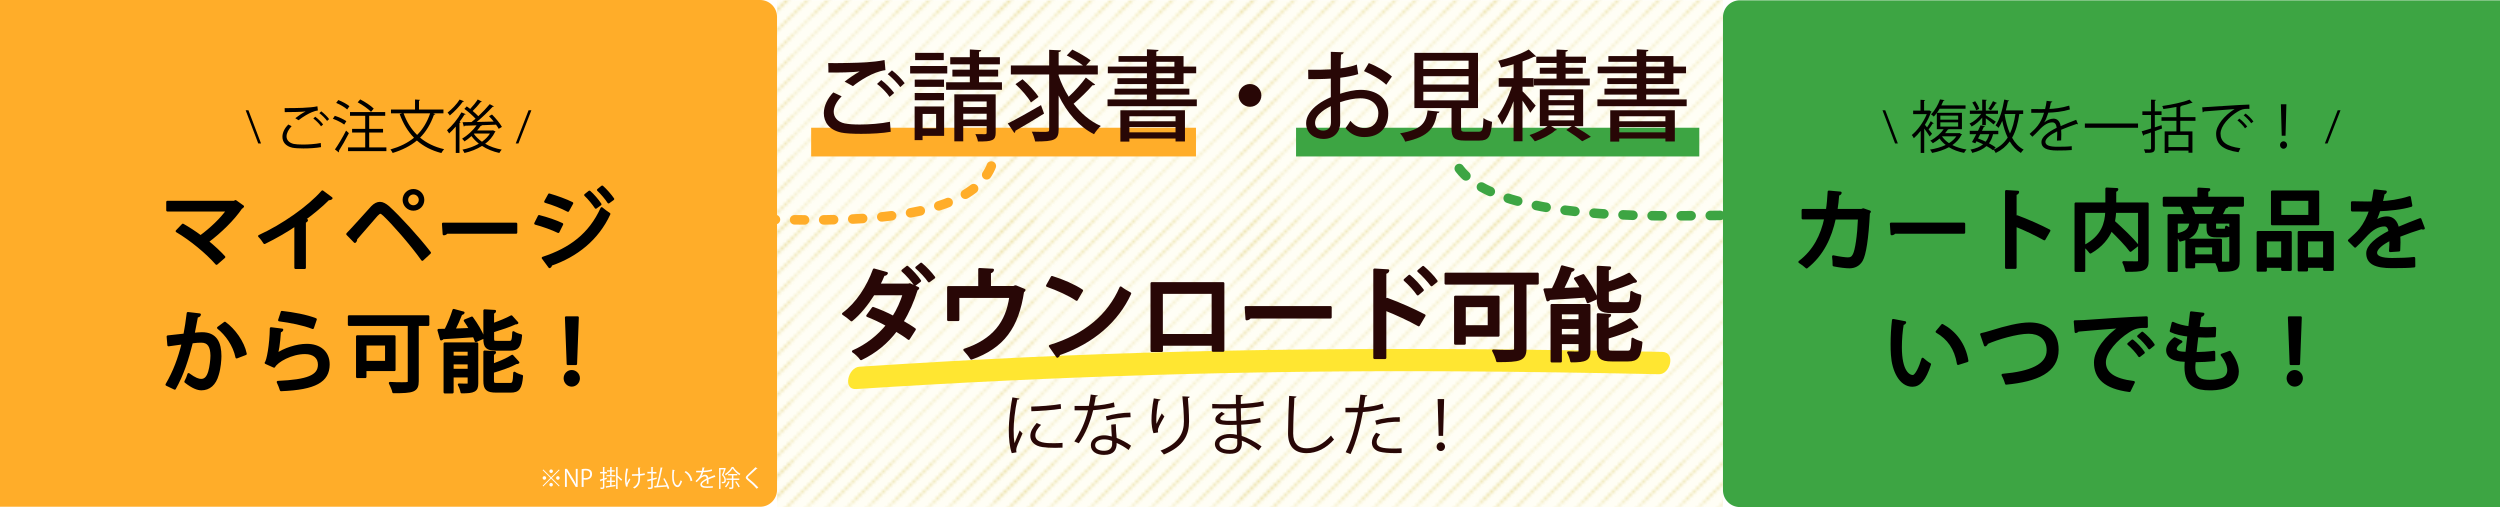
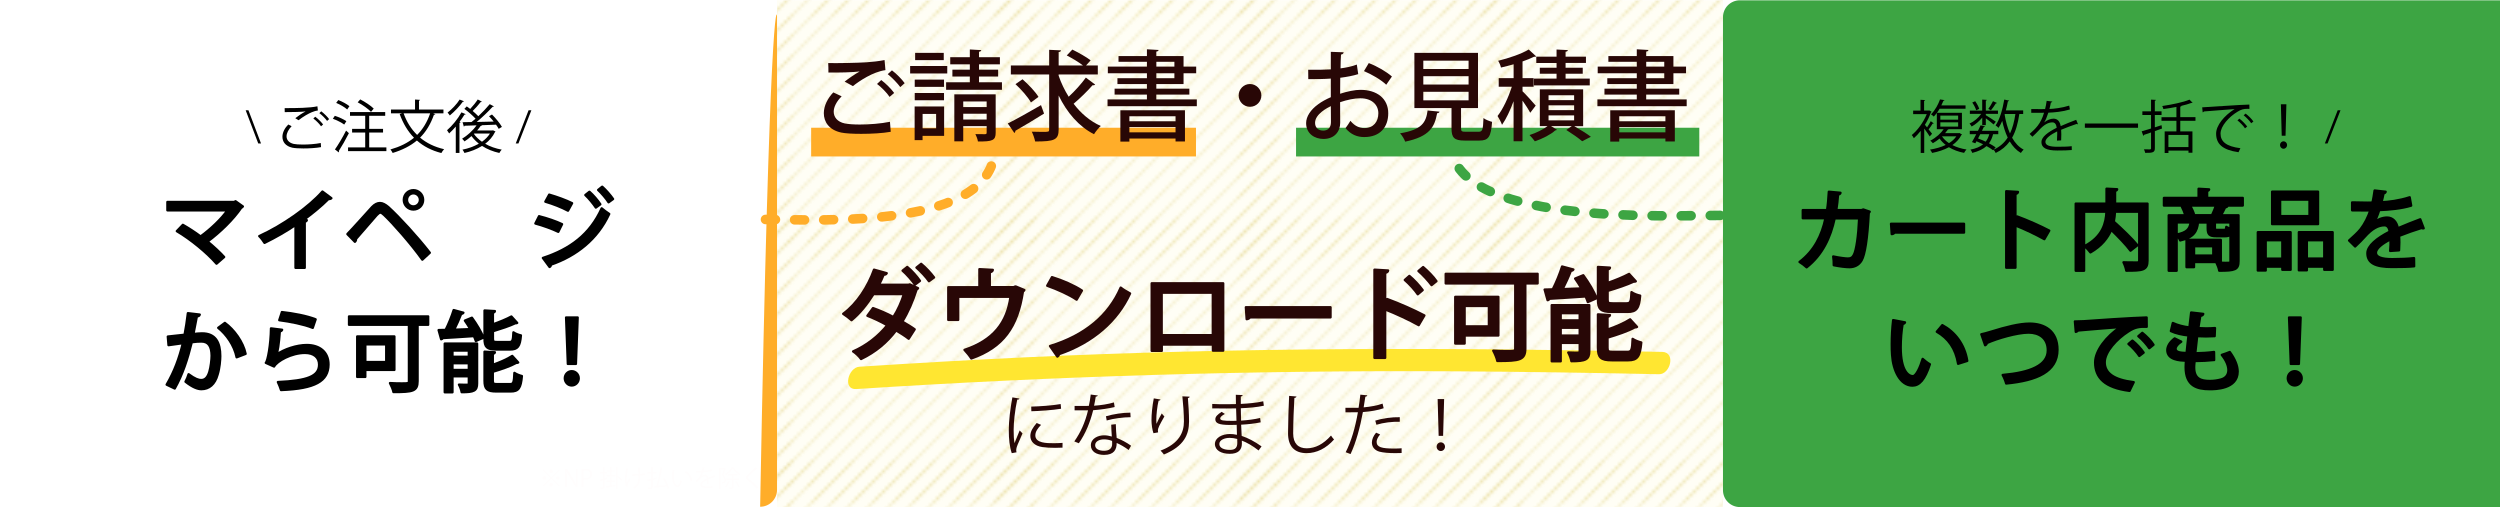
<svg xmlns="http://www.w3.org/2000/svg" id="_レイヤー_2" data-name="レイヤー_2" version="1.1" viewBox="0 0 740 150.09">
  <defs>
    <style>
      .st0 {
        stroke: #c9ae24;
        stroke-width: .3px;
      }

      .st0, .st1, .st2 {
        stroke-linejoin: round;
      }

      .st0, .st3, .st4, .st5, .st6, .st7 {
        fill: none;
      }

      .st1 {
        stroke: #280706;
      }

      .st1, .st8 {
        fill: #280706;
      }

      .st1, .st2 {
        stroke-width: .71px;
      }

      .st9 {
        fill: #fffef5;
      }

      .st4, .st5 {
        stroke-width: 8.5px;
      }

      .st4, .st5, .st6, .st7 {
        stroke-miterlimit: 10;
      }

      .st4, .st7 {
        stroke: #3da543;
      }

      .st5, .st6 {
        stroke: #ffad29;
      }

      .st10 {
        fill: #ffad29;
      }

      .st11 {
        fill: #3da543;
      }

      .st12 {
        fill: #ffe631;
      }

      .st13 {
        fill: url(#_斜線_2);
        opacity: .4;
      }

      .st2 {
        stroke: #000;
      }

      .st6 {
        stroke-width: 2.83px;
      }

      .st6, .st7 {
        stroke-dasharray: 2.94 5.67;
        stroke-linecap: round;
      }

      .st7 {
        stroke-width: 2.83px;
      }

      .st14 {
        fill: #fffdfd;
      }
    </style>
    <pattern id="_斜線_2" data-name="斜線 2" x="0" y="0" width="72" height="72" patternTransform="translate(590 288)" patternUnits="userSpaceOnUse" viewBox="0 0 72 72">
      <g>
        <rect class="st3" y="0" width="72" height="72" />
        <g>
          <line class="st0" x1="64.52" y1="82.52" x2="82.52" y2="64.52" />
          <line class="st0" x1="64.52" y1="88.52" x2="88.52" y2="64.52" />
          <line class="st0" x1="64.52" y1="94.52" x2="94.52" y2="64.52" />
          <line class="st0" x1="64.52" y1="100.52" x2="100.52" y2="64.52" />
          <line class="st0" x1="64.52" y1="106.52" x2="106.52" y2="64.52" />
          <line class="st0" x1="64.52" y1="112.52" x2="112.52" y2="64.52" />
          <line class="st0" x1="64.52" y1="118.52" x2="118.52" y2="64.52" />
          <line class="st0" x1="64.52" y1="124.52" x2="124.52" y2="64.52" />
          <line class="st0" x1="64.52" y1="130.52" x2="130.52" y2="64.52" />
          <line class="st0" x1="64.52" y1="136.52" x2="136.52" y2="64.52" />
          <line class="st0" x1="64.52" y1="142.52" x2="142.52" y2="64.52" />
          <line class="st0" x1="64.52" y1="148.51" x2="148.52" y2="64.52" />
          <line class="st0" x1="70.52" y1="148.51" x2="148.52" y2="70.52" />
        </g>
        <g>
          <line class="st0" x1="-7.48" y1="82.52" x2="10.52" y2="64.52" />
          <line class="st0" x1="-7.48" y1="88.52" x2="16.52" y2="64.52" />
          <line class="st0" x1="-7.48" y1="94.52" x2="22.52" y2="64.52" />
          <line class="st0" x1="-7.48" y1="100.52" x2="28.52" y2="64.52" />
          <line class="st0" x1="-7.48" y1="106.52" x2="34.52" y2="64.52" />
          <line class="st0" x1="-7.48" y1="112.52" x2="40.52" y2="64.52" />
          <line class="st0" x1="-7.48" y1="118.52" x2="46.52" y2="64.52" />
          <line class="st0" x1="-7.48" y1="124.52" x2="52.52" y2="64.52" />
          <line class="st0" x1="-7.48" y1="130.52" x2="58.52" y2="64.52" />
          <line class="st0" x1="-7.48" y1="136.52" x2="64.52" y2="64.52" />
          <line class="st0" x1="-7.48" y1="142.52" x2="70.52" y2="64.52" />
          <line class="st0" x1="-7.48" y1="148.51" x2="76.52" y2="64.52" />
          <line class="st0" x1="-1.48" y1="148.51" x2="76.52" y2="70.52" />
        </g>
        <g>
          <line class="st0" x1="-79.48" y1="148.51" x2="4.52" y2="64.52" />
          <line class="st0" x1="-73.48" y1="148.51" x2="4.52" y2="70.52" />
        </g>
        <g>
          <line class="st0" x1="64.52" y1="10.52" x2="82.52" y2="-7.48" />
          <line class="st0" x1="64.52" y1="16.52" x2="88.52" y2="-7.48" />
          <line class="st0" x1="64.52" y1="22.52" x2="94.52" y2="-7.48" />
          <line class="st0" x1="64.52" y1="28.52" x2="100.52" y2="-7.48" />
          <line class="st0" x1="64.52" y1="34.52" x2="106.52" y2="-7.48" />
          <line class="st0" x1="64.52" y1="40.52" x2="112.52" y2="-7.48" />
          <line class="st0" x1="64.52" y1="46.52" x2="118.52" y2="-7.48" />
          <line class="st0" x1="64.52" y1="52.52" x2="124.52" y2="-7.48" />
          <line class="st0" x1="64.52" y1="58.52" x2="130.52" y2="-7.48" />
          <line class="st0" x1="64.52" y1="64.52" x2="136.52" y2="-7.48" />
          <line class="st0" x1="64.52" y1="70.52" x2="142.52" y2="-7.48" />
          <line class="st0" x1="64.52" y1="76.51" x2="148.52" y2="-7.48" />
          <line class="st0" x1="70.52" y1="76.51" x2="148.52" y2="-1.48" />
        </g>
        <g>
          <line class="st0" x1="-7.48" y1="10.52" x2="10.52" y2="-7.48" />
          <line class="st0" x1="-7.48" y1="16.52" x2="16.52" y2="-7.48" />
          <line class="st0" x1="-7.48" y1="22.52" x2="22.52" y2="-7.48" />
          <line class="st0" x1="-7.48" y1="28.52" x2="28.52" y2="-7.48" />
          <line class="st0" x1="-7.48" y1="34.52" x2="34.52" y2="-7.48" />
          <line class="st0" x1="-7.48" y1="40.52" x2="40.52" y2="-7.48" />
          <line class="st0" x1="-7.48" y1="46.52" x2="46.52" y2="-7.48" />
          <line class="st0" x1="-7.48" y1="52.52" x2="52.52" y2="-7.48" />
          <line class="st0" x1="-7.48" y1="58.52" x2="58.52" y2="-7.48" />
          <line class="st0" x1="-7.48" y1="64.52" x2="64.52" y2="-7.48" />
          <line class="st0" x1="-7.48" y1="70.52" x2="70.52" y2="-7.48" />
          <line class="st0" x1="-7.48" y1="76.51" x2="76.52" y2="-7.48" />
          <line class="st0" x1="-1.48" y1="76.51" x2="76.52" y2="-1.48" />
          <line class="st0" x1="4.52" y1="76.51" x2="76.52" y2="4.52" />
          <line class="st0" x1="10.52" y1="76.51" x2="76.52" y2="10.52" />
          <line class="st0" x1="16.52" y1="76.51" x2="76.52" y2="16.52" />
          <line class="st0" x1="22.52" y1="76.51" x2="76.52" y2="22.52" />
          <line class="st0" x1="28.52" y1="76.51" x2="76.52" y2="28.52" />
          <line class="st0" x1="34.52" y1="76.51" x2="76.52" y2="34.52" />
          <line class="st0" x1="40.52" y1="76.51" x2="76.52" y2="40.52" />
          <line class="st0" x1="46.52" y1="76.51" x2="76.52" y2="46.52" />
          <line class="st0" x1="52.52" y1="76.51" x2="76.52" y2="52.52" />
          <line class="st0" x1="58.52" y1="76.51" x2="76.52" y2="58.52" />
          <line class="st0" x1="64.52" y1="76.51" x2="76.52" y2="64.52" />
        </g>
        <g>
          <line class="st0" x1="-79.48" y1="76.51" x2="4.52" y2="-7.48" />
-           <line class="st0" x1="-73.48" y1="76.51" x2="4.52" y2="-1.48" />
          <line class="st0" x1="-67.48" y1="76.51" x2="4.52" y2="4.52" />
          <line class="st0" x1="-61.48" y1="76.51" x2="4.52" y2="10.52" />
          <line class="st0" x1="-55.48" y1="76.51" x2="4.52" y2="16.52" />
          <line class="st0" x1="-49.48" y1="76.51" x2="4.52" y2="22.52" />
          <line class="st0" x1="-43.48" y1="76.51" x2="4.52" y2="28.52" />
          <line class="st0" x1="-37.48" y1="76.51" x2="4.52" y2="34.52" />
          <line class="st0" x1="-31.48" y1="76.51" x2="4.52" y2="40.52" />
          <line class="st0" x1="-25.48" y1="76.51" x2="4.52" y2="46.52" />
          <line class="st0" x1="-19.48" y1="76.51" x2="4.52" y2="52.52" />
          <line class="st0" x1="-13.48" y1="76.51" x2="4.52" y2="58.52" />
          <line class="st0" x1="-7.48" y1="76.51" x2="4.52" y2="64.52" />
        </g>
        <g>
          <line class="st0" x1="64.52" y1="4.51" x2="148.52" y2="-79.48" />
          <line class="st0" x1="70.52" y1="4.51" x2="148.52" y2="-73.48" />
        </g>
        <g>
          <line class="st0" x1="-7.48" y1="4.51" x2="76.52" y2="-79.48" />
          <line class="st0" x1="-1.48" y1="4.51" x2="76.52" y2="-73.48" />
-           <line class="st0" x1="4.52" y1="4.51" x2="76.52" y2="-67.48" />
          <line class="st0" x1="10.52" y1="4.51" x2="76.52" y2="-61.48" />
          <line class="st0" x1="16.52" y1="4.51" x2="76.52" y2="-55.48" />
          <line class="st0" x1="22.52" y1="4.51" x2="76.52" y2="-49.48" />
          <line class="st0" x1="28.52" y1="4.51" x2="76.52" y2="-43.48" />
          <line class="st0" x1="34.52" y1="4.51" x2="76.52" y2="-37.48" />
          <line class="st0" x1="40.52" y1="4.51" x2="76.52" y2="-31.48" />
          <line class="st0" x1="46.52" y1="4.51" x2="76.52" y2="-25.48" />
          <line class="st0" x1="52.52" y1="4.51" x2="76.52" y2="-19.48" />
          <line class="st0" x1="58.52" y1="4.51" x2="76.52" y2="-13.48" />
          <line class="st0" x1="64.52" y1="4.51" x2="76.52" y2="-7.48" />
        </g>
        <g>
          <line class="st0" x1="-79.48" y1="4.51" x2="4.52" y2="-79.48" />
          <line class="st0" x1="-73.48" y1="4.51" x2="4.52" y2="-73.48" />
          <line class="st0" x1="-67.48" y1="4.51" x2="4.52" y2="-67.48" />
          <line class="st0" x1="-61.48" y1="4.51" x2="4.52" y2="-61.48" />
          <line class="st0" x1="-55.48" y1="4.51" x2="4.52" y2="-55.48" />
          <line class="st0" x1="-49.48" y1="4.51" x2="4.52" y2="-49.48" />
          <line class="st0" x1="-43.48" y1="4.51" x2="4.52" y2="-43.48" />
          <line class="st0" x1="-37.48" y1="4.51" x2="4.52" y2="-37.48" />
          <line class="st0" x1="-31.48" y1="4.51" x2="4.52" y2="-31.48" />
          <line class="st0" x1="-25.48" y1="4.51" x2="4.52" y2="-25.48" />
          <line class="st0" x1="-19.48" y1="4.51" x2="4.52" y2="-19.48" />
          <line class="st0" x1="-13.48" y1="4.51" x2="4.52" y2="-13.48" />
          <line class="st0" x1="-7.48" y1="4.51" x2="4.52" y2="-7.48" />
        </g>
      </g>
    </pattern>
  </defs>
  <rect class="st9" x="230" y=".09" width="280.01" height="150" />
  <rect class="st13" x="230" y=".09" width="280.01" height="150" />
  <path class="st12" d="M253.44,115.16c59.03-3.84,118.11-5.6,177.26-5.25,20.13.12,40.25.43,60.37.86,3.34.07,5.06-6.53.94-6.61-62.86-1.34-125.74-1.35-188.56,1.61-16.37.77-32.72,1.72-49.07,2.78-3.33.22-5.04,6.88-.94,6.61h0Z" />
-   <path class="st10" d="M225,150H0V0h225C227.76,0,230,2.24,230,5v140c0,2.76-2.24,5-5,5Z" />
+   <path class="st10" d="M225,150H0h225C227.76,0,230,2.24,230,5v140c0,2.76-2.24,5-5,5Z" />
  <path class="st11" d="M740,150.09h-225c-2.76,0-5-2.24-5-5V5.09c0-2.76,2.24-5,5-5h225v150Z" />
  <line class="st5" x1="240.1" y1="42.06" x2="354.01" y2="42.06" />
  <line class="st4" x1="383.63" y1="42.06" x2="502.99" y2="42.06" />
  <path class="st6" d="M226.59,64.96c16.55.03,67.95,3.17,67.91-21.56" />
  <path class="st7" d="M509.18,63.76c-16.55.03-79.87,3.03-79.82-21.7" />
  <g>
    <path class="st8" d="M263.66,39.01c-2.41.43-5.74.61-8.73.61-2.5,0-4.7-.12-5.92-.38-3.63-.78-5.16-3.16-5.16-5.74,0-2.23,1.19-4.47,2.81-6.15l2.47,1.16c-1.48,1.48-2.35,3.13-2.35,4.55,0,1.57,1.02,2.99,3.28,3.48,1.01.2,2.61.32,4.41.32,2.84,0,6.26-.26,8.96-.81l.23,2.96ZM250.03,24.15c1.22-.96,3.05-2.23,4.38-2.96v-.03c-1.8.26-6.38.35-9.2.32,0-.73,0-2.15-.06-2.81,2.76.06,8.73-.06,11.34-.23,1.71-.12,3.65-.32,5.34-.67l.26,2.99c-3.62.46-7.8,3.25-9.63,4.73l-2.44-1.33ZM263.31,28.68c-.73-1.16-2.52-2.96-3.71-3.83l1.25-1.16c1.33.99,2.96,2.64,3.83,3.83l-1.36,1.16ZM266.48,25.78c-.75-1.07-2.47-2.84-3.71-3.83l1.25-1.13c1.36,1.02,2.93,2.64,3.77,3.8l-1.3,1.16Z" />
    <path class="st8" d="M280.39,19.54v2.2h-10.99v-2.2h10.99ZM279.46,31.52v8.7h-6.38v1.25h-2.35v-9.95h8.73ZM279.43,23.57v2.15h-8.67v-2.15h8.67ZM270.76,29.67v-2.15h8.67v2.15h-8.67ZM279.35,15.65v2.15h-8.47v-2.15h8.47ZM277.09,33.73h-4v4.26h4v-4.26ZM289.79,24.36h6.79v2.23h-16.53v-2.23h7.02v-1.71h-5.16v-2.03h5.16v-1.57h-5.8v-2.12h5.8v-2.29l3.39.2c-.03.23-.2.41-.67.49v1.6h6.18v2.12h-6.18v1.57h5.66v2.03h-5.66v1.71ZM294.72,27.92v11.34c0,2.26-.87,2.67-5.25,2.61-.09-.64-.46-1.6-.75-2.18,1.22.03,2.49.03,2.84.03.38-.03.49-.12.49-.46v-1.92h-6.93v4.5h-2.64v-13.92h12.24ZM292.05,30.04h-6.93v1.65h6.93v-1.65ZM285.12,35.38h6.93v-1.71h-6.93v1.71Z" />
    <path class="st8" d="M298.31,36.54c2.5-1.25,6.29-3.36,9.83-5.42l.9,2.5c-3.02,1.89-6.29,3.86-8.5,5.1.03.26-.09.49-.29.64l-1.94-2.81ZM313.34,22.36c.75,2.21,1.77,4.32,2.99,6.27,1.77-1.62,3.8-3.86,5.08-5.66l2.76,2.06c-.15.17-.46.26-.78.2-1.42,1.65-3.74,3.92-5.6,5.48,2.18,2.87,4.9,5.19,8.04,6.58-.64.58-1.54,1.65-2,2.44-4.52-2.29-8.01-6.41-10.47-11.46v10.01c0,3.13-1.19,3.6-6.96,3.6-.15-.81-.58-2.09-.99-2.9,1.13.03,2.23.06,3.08.06,1.94,0,2.06,0,2.06-.75v-16.24h-11.34v-2.67h11.34v-4.64l3.51.17c-.03.26-.2.44-.7.49v3.97h7.19c-1.22-.96-3.22-2.15-4.79-2.96l1.65-1.74c1.77.87,4.21,2.23,5.42,3.19l-1.36,1.51h3.48v2.67h-11.6v.32ZM302.66,23.46c1.74,1.51,3.83,3.71,4.73,5.22l-2.23,1.65c-.84-1.54-2.84-3.83-4.58-5.42l2.09-1.45Z" />
    <path class="st8" d="M342.28,29.43h11.98v2h-26.43v-2h11.66v-1.42h-9.57v-1.77h9.57v-1.36h-8.73v-1.74h8.73v-1.45h-11.57v-1.97h11.57v-1.42h-8.41v-1.71h8.41v-2l3.45.2c-.03.26-.2.41-.67.49v1.31h8.06v3.13h3.74v1.97h-3.74v3.19h-8.06v1.36h9.78v1.77h-9.78v1.42ZM331.63,41.91v-9.28h19.12v9.25h-2.79v-.87h-13.66v.9h-2.67ZM347.96,34.42h-13.66v1.48h13.66v-1.48ZM334.3,39.18h13.66v-1.57h-13.66v1.57ZM342.28,18.29v1.42h5.34v-1.42h-5.34ZM342.28,21.69v1.45h5.34v-1.45h-5.34Z" />
    <path class="st8" d="M373.37,28.24c0,1.86-1.51,3.37-3.37,3.37s-3.36-1.51-3.36-3.37,1.51-3.37,3.36-3.37,3.37,1.57,3.37,3.37Z" />
    <path class="st8" d="M402.02,21.95c-1.48.46-3.28.81-5.31,1.07-.03,1.59-.03,3.28-.03,4.73,2.12-.7,4.35-1.16,6.03-1.16,4.82,0,8.21,2.55,8.21,6.93,0,4.06-2.35,7.05-7.11,7.05-2.06,0-3.97-.73-5.54-2.64.52-.64,1.04-1.51,1.45-2.17,1.25,1.54,2.64,2.15,4.15,2.15,2.7,0,4.12-1.92,4.12-4.38s-1.88-4.44-5.34-4.44c-1.74,0-3.92.46-5.98,1.16,0,2.2.03,5.34.03,6.09,0,2.61-1.71,4.79-4.96,4.79-2.55,0-5.13-1.51-5.13-4.7,0-1.91,1.33-3.97,3.57-5.57,1.04-.78,2.35-1.48,3.74-2.09v-5.51c-2,.15-4.23.17-6.67.17l-.03-2.78c2.47.03,4.7,0,6.7-.12v-5.19l3.8.14c-.03.35-.32.61-.78.67-.09,1.1-.12,2.64-.14,4.09,1.77-.23,3.39-.58,4.82-1.13l.41,2.84ZM393.93,31.41c-.9.43-4.67,2.35-4.67,4.93,0,1.33.81,2.32,2.44,2.32,1.31,0,2.26-.84,2.26-2.47,0-.72,0-2.78-.03-4.79ZM410.32,25.08c-1.54-1.48-4.24-3.04-6.58-4.03l1.42-2.38c2.52.96,5.22,2.55,6.85,3.97l-1.68,2.44Z" />
    <path class="st8" d="M426.09,33.06c-.03.23-.26.41-.7.46-.75,4.06-2.2,6.9-9.46,8.41-.23-.73-.96-1.89-1.51-2.47,6.44-1.07,7.66-3.13,8.15-6.76l3.51.35ZM432.47,37.96c0,.9.2,1.04,1.39,1.04h3.8c1.13,0,1.33-.52,1.45-4.06.58.49,1.8.93,2.55,1.13-.32,4.44-1.07,5.54-3.74,5.54h-4.38c-3.1,0-3.89-.84-3.89-3.63v-6h-10.99V15.65h18.83v16.33h-5.02v5.97ZM421.3,17.95v2.47h13.4v-2.47h-13.4ZM421.3,22.56v2.47h13.4v-2.47h-13.4ZM421.3,27.17v2.52h13.4v-2.52h-13.4Z" />
    <path class="st8" d="M450.65,27c.84.78,3.34,3.54,3.92,4.26l-1.62,2.12c-.44-.87-1.39-2.32-2.29-3.6v12.04h-2.64v-11.86c-.99,2.67-2.2,5.28-3.42,6.99-.26-.78-.9-1.94-1.33-2.61,1.6-2,3.25-5.57,4.24-8.67h-3.89v-2.55h4.41v-4.09c-1.25.35-2.52.7-3.74.96-.12-.58-.49-1.45-.84-2,3.31-.81,6.96-2.06,9.05-3.34l2.2,2.03c-.12.12-.35.17-.64.12-.93.46-2.12.96-3.39,1.39v4.93h3.28v2.55h-3.28v1.33ZM468.61,37.35h-2.64c1.77,1.02,3.74,2.21,4.93,3.13l-2.58,1.33c-1.07-.93-3.02-2.29-4.7-3.34l1.62-1.13h-6.12l1.74,1.07c-.09.12-.26.17-.52.2-1.22,1.16-3.8,2.49-6.03,3.22-.35-.52-1.07-1.33-1.57-1.86,1.89-.58,4.06-1.65,5.34-2.64h-2.29v-10.88h12.82v10.88ZM460.74,20.06v-1.42h-6v-1.86h6v-2.12l3.34.17c-.03.26-.2.41-.67.49v1.45h6.03v1.86h-6.03v1.42h5.08v1.77h-5.08v1.45h7.16v2h-16.53v-2h6.7v-1.45h-4.96v-1.77h4.96ZM458.37,28.19v1.45h7.57v-1.45h-7.57ZM458.37,31.17v1.42h7.57v-1.42h-7.57ZM458.37,34.16v1.45h7.57v-1.45h-7.57Z" />
    <path class="st8" d="M487.28,29.43h11.98v2h-26.43v-2h11.66v-1.42h-9.57v-1.77h9.57v-1.36h-8.73v-1.74h8.73v-1.45h-11.57v-1.97h11.57v-1.42h-8.41v-1.71h8.41v-2l3.45.2c-.03.26-.2.41-.67.49v1.31h8.06v3.13h3.74v1.97h-3.74v3.19h-8.06v1.36h9.78v1.77h-9.78v1.42ZM476.63,41.91v-9.28h19.12v9.25h-2.79v-.87h-13.66v.9h-2.67ZM492.96,34.42h-13.66v1.48h13.66v-1.48ZM479.3,39.18h13.66v-1.57h-13.66v1.57ZM487.28,18.29v1.42h5.34v-1.42h-5.34ZM487.28,21.69v1.45h5.34v-1.45h-5.34Z" />
  </g>
  <g>
    <path class="st1" d="M271.73,85.32c-.09.18-.24.27-.42.36-1.11,3.49-2.52,6.77-4.23,9.51,1.17.69,2.7,1.58,3.66,2.3l-1.77,2.77c-.96-.78-2.55-1.76-3.72-2.47-2.7,3.58-6.09,6.41-10.38,8.47-.45-.69-1.56-1.76-2.34-2.24,4.11-1.82,7.44-4.47,10.11-7.75-1.89-1.07-4.02-2.09-5.88-2.8l1.65-2.27c1.92.69,4.05,1.58,6.03,2.65,1.29-1.97,2.46-4.62,3.12-6.8h-9c-1.92,3.07-4.17,5.81-6.51,7.72-.57-.54-1.74-1.43-2.46-1.88,4.08-3.01,7.32-8.02,9.12-13.06l3.75,1.04c-.15.36-.51.45-.9.42-.36.95-.9,2.03-1.38,3.01h8.76l.33-.12,2.46,1.13ZM268.55,79.03c1.32,1.04,2.91,2.89,3.75,4.11l-1.47,1.1c-.75-1.13-2.49-3.13-3.66-4.12l1.38-1.1ZM272.66,78.1c1.32,1.07,2.94,2.83,3.81,4.03l-1.5,1.1c-.75-1.13-2.52-3.01-3.69-4.02l1.38-1.1Z" />
    <path class="st1" d="M289.91,79.68l3.96.21c-.03.33-.39.63-.9.69v4.44h7.05l.57-.24,2.61,1.07c-.06.15-.21.33-.42.42-1.59,10.58-5.82,16.49-15.27,19.83-.42-.69-1.35-1.85-2.01-2.53,8.61-2.89,12.57-8.08,13.62-15.74h-15.51v6.86h-2.91v-9.66h9.21v-5.34Z" />
    <path class="st1" d="M311.39,82.04c3.06.92,6.66,2.5,8.85,3.97l-1.56,2.68c-2.16-1.49-5.73-3.07-8.7-4.12l1.41-2.53ZM310.82,102.43c10.35-3.16,17.37-9.06,20.91-17.29.87.69,1.89,1.25,2.76,1.73-3.72,8.14-10.98,14.52-21.03,17.95-.03.3-.24.6-.48.72l-2.16-3.1Z" />
    <path class="st1" d="M362.06,83.86v19.92h-3.03v-1.79h-15.15v1.85h-2.97v-19.98h21.15ZM359,99.21v-12.58h-15.15v12.58h15.15Z" />
    <path class="st1" d="M368.78,90.95h25.05v2.98h-23.85c-.18.3-.57.51-.96.54l-.24-3.52Z" />
    <path class="st1" d="M419.93,96.23c-2.76-1.55-6.81-3.43-9.93-4.65v14.34h-3.15v-26.09l4.02.24c-.03.33-.3.57-.87.69v8.59l.6-.83c3.42,1.25,7.98,3.25,11.01,4.86l-1.68,2.86ZM417.17,81.68c1.26,1.01,2.97,2.86,3.93,4.2l-1.44,1.22c-.81-1.22-2.61-3.19-3.84-4.23l1.35-1.19ZM421.25,79.06c1.32,1.13,3.06,2.86,3.93,4.17l-1.44,1.16c-.84-1.16-2.61-3.1-3.87-4.17l1.38-1.16Z" />
    <path class="st1" d="M455.12,81.05v2.83h-3.63v19.2c0,3.46-1.53,3.76-8.28,3.76-.15-.83-.75-2.24-1.2-3.04,1.38.09,2.85.12,3.96.12,2.4,0,2.55,0,2.55-.89v-19.14h-20.58v-2.83h27.18ZM443.51,99.3h-9.99v2.38h-2.76v-13.8h12.75v11.42ZM440.72,90.56h-7.2v6.05h7.2v-6.05Z" />
    <path class="st1" d="M465.71,79.77c-.09.21-.36.36-.75.39-.6,1.61-1.53,3.67-2.43,5.43,1.74-.06,3.66-.12,5.58-.21-.57-1.01-1.23-2.03-1.86-2.92l2.4-.98c1.56,2.12,3.27,4.92,3.9,6.8l-2.55,1.13c-.15-.51-.39-1.07-.66-1.67-4.02.3-8.1.51-10.77.69-.03.24-.24.39-.48.42l-.87-3.13,2.4-.06c1.02-2,2.13-4.71,2.76-6.77l3.33.89ZM470.42,90.33v13.6c0,2.47-1.02,2.98-5.28,2.98-.12-.78-.54-1.88-.93-2.56.75.03,1.47.06,2.04.06,1.2,0,1.35,0,1.35-.51v-2.42h-5.64v5.46h-2.64v-16.61h11.1ZM467.6,92.68h-5.64v2.15h5.64v-2.15ZM461.96,99.33h5.64v-2.33h-5.64v2.33ZM481.52,89.79c1.08,0,1.29-.48,1.41-3.31.6.45,1.77.89,2.55,1.04-.3,3.79-1.11,4.8-3.72,4.8h-4.74c-3.21,0-4.02-.81-4.02-3.67v-9.63l3.54.21c-.03.27-.21.42-.69.51v4.03c2.37-.83,4.77-1.82,6.36-2.68l1.98,2.18c-.12.09-.18.09-.63.09-1.95.92-4.92,1.91-7.71,2.74v2.54c0,1.01.21,1.16,1.5,1.16h4.17ZM475.82,102.94c0,1.04.24,1.22,1.59,1.22h4.32c1.2,0,1.41-.57,1.53-3.85.63.45,1.77.89,2.55,1.07-.36,4.14-1.14,5.25-3.84,5.25h-4.92c-3.21,0-4.05-.83-4.05-3.67v-9.9l3.54.21c-.03.24-.24.42-.72.51v3.79c2.52-.86,5.04-1.97,6.69-3.04l2.04,2.24c-.15.12-.36.12-.66.12-1.95,1.1-5.16,2.18-8.07,3.04v3.01Z" />
    <path class="st8" d="M301.76,117.96c-.06.22-.26.34-.66.32-.7,3.24-1.06,6.8-1.06,8.95,0,1.49.06,3,.26,3.94.38-.97,1.24-3.06,1.52-3.76l.84.88c-.82,2.01-1.42,3.14-1.7,4.04-.1.34-.16.66-.16.93,0,.22.04.42.1.62l-1.42.26c-.64-1.89-.88-4.19-.88-6.84s.42-6.24,1.06-9.68l2.1.36ZM314.5,132.5c-.72.04-1.46.06-2.2.06-1.42,0-2.76-.08-3.72-.22-2.46-.36-3.6-1.71-3.6-3.3,0-1.37.76-2.52,1.88-3.84l1.3.56c-1,1.03-1.7,1.99-1.7,3.12,0,2.31,3.4,2.31,5.48,2.31.84,0,1.74-.04,2.58-.1l-.02,1.41ZM305.24,120.35c2.58-.06,6.06-.3,8.72-.75l.12,1.39c-2.48.42-6.5.68-8.8.74l-.04-1.37Z" />
    <path class="st8" d="M324.96,117.07c-.06.16-.26.32-.62.34-.14.88-.32,1.91-.5,2.68,1.96-.12,4.14-.46,5.88-.97l.22,1.35c-1.86.46-4.06.78-6.36.95-.96,3.82-2.28,6.92-4.24,9.78l-1.34-.54c1.82-2.6,3.2-5.59,4.06-9.21h-3.98v-1.29h2.38c.62,0,1.26-.02,1.84-.02.24-1.05.42-2.19.56-3.36l2.1.28ZM330.28,125.54c.02,1.61.14,2.7.26,4.08,1.28.5,2.94,1.35,4.26,2.31l-.72,1.27c-1.1-.84-2.46-1.61-3.54-2.09,0,1.99-.8,3.54-3.74,3.54-2.22,0-3.92-.99-3.9-2.86,0-1.99,2.1-2.94,3.94-2.94.72,0,1.46.14,2.26.36-.08-1.27-.18-2.56-.18-3.5l1.36-.16ZM329.18,130.51c-.82-.32-1.66-.46-2.38-.46-1.2,0-2.62.48-2.64,1.71,0,1.13,1.12,1.67,2.68,1.67,1.44,0,2.36-.7,2.36-2.01,0-.32,0-.62-.02-.92ZM334.66,123.49c-2.26.02-5,.38-7.08.97l-.22-1.25c2.28-.66,5.04-1.07,7.22-1.07l.08,1.35Z" />
    <path class="st8" d="M341.42,128.22c-.38-1.07-.56-2.62-.58-3.74,0-1.87.2-4.04.68-6.56l2,.34c-.08.26-.32.32-.58.34-.4,1.65-.68,4.17-.68,5.79,0,.44.02.8.06,1.07.4-.97,1.14-2.33,1.56-3.08.18.26.58.68.78.88-1.48,2.64-1.92,3.4-1.92,4.23,0,.16.02.32.06.5l-1.38.24ZM352.14,117.41c-.02.24-.18.34-.52.44.14,1.73.34,4.61.34,6.9-.02,3.84-1.42,7.3-7.44,9.78-.22-.32-.7-.86-1-1.15,5.46-2.07,6.92-5.35,6.92-8.61,0-2.45-.24-5.33-.46-7.46l2.16.1Z" />
    <path class="st8" d="M358.82,119.57c1.24.08,2.9.08,4.26.08.9,0,1.92-.02,2.76-.04-.02-.95-.04-2.07-.04-2.76l2.02.1c-.02.24-.2.36-.54.42-.02.32,0,1.85,0,2.19,2.34-.12,4.66-.32,6.64-.78l.18,1.31c-1.96.44-4.28.64-6.82.75.02,1.19.04,2.43.08,3.66,1.94-.12,4.02-.38,5.64-.78l.16,1.29c-1.68.36-3.78.6-5.78.7l.16,3.32c1.84.6,3.8,1.63,5.88,3.1l-.88,1.21c-1.8-1.41-3.5-2.37-4.96-2.92,0,.32.02.68.02.93-.02,1.89-1.16,2.98-3.58,2.98-2.54,0-4.4-1.03-4.4-2.9s2.18-2.96,4.42-2.96c.66,0,1.36.06,2.1.24-.02-.86-.06-1.89-.08-2.96-.64.02-1.36.04-1.94.04-3.42,0-4.38-.54-4.38-1.69,0-.75.58-1.37,1.86-2.19l.96.62c-.9.5-1.38.93-1.38,1.33,0,.6.94.72,3.48.72.44,0,.9,0,1.34-.02l-.12-3.68c-.86.04-1.86.04-2.76.04-1.28,0-3.1,0-4.3-.04v-1.31ZM366.22,129.93c-.8-.22-1.54-.32-2.24-.32-1.52,0-3.06.62-3.06,1.81s1.4,1.75,3.14,1.75c1.58,0,2.18-.7,2.18-2.09l-.02-1.15Z" />
    <path class="st8" d="M383.76,117.35c-.04.24-.22.38-.62.44-.16,2.31-.36,7.58-.36,10.52s1.48,4.39,4,4.39,4.92-1.21,7.2-3.78c.2.32.66.96.9,1.17-2.34,2.64-5.18,4.04-8.12,4.04-3.64,0-5.5-2.09-5.5-5.84,0-2.5.18-8.67.32-11.11l2.18.18Z" />
    <path class="st8" d="M409.56,120.84c-1.7.6-3.96.97-6.14,1.13-.84,4.55-2.06,9.09-3.66,12.43l-1.44-.54c1.64-3.2,2.84-7.32,3.62-11.83-.4.02-3.08.04-3.68.02l-.02-1.35c.32.02.74.02,1.2.02.18,0,2.18,0,2.7-.02.2-1.27.4-2.66.52-3.88l2.06.2c-.02.22-.3.38-.58.4-.12.87-.32,1.95-.5,3.16,1.96-.18,3.94-.52,5.6-1.11l.32,1.37ZM414.88,134.09c-.6.02-1.22.04-1.84.04-1.88,0-3.66-.14-4.74-.44-1.42-.4-2.24-1.43-2.22-2.74.02-.88.4-1.87,1.24-2.88l1.2.52c-.7.82-1.04,1.59-1.04,2.21,0,1.57,1.52,1.97,5.16,1.97.74,0,1.5-.02,2.24-.08v1.41ZM407.08,124.5c2.06-.66,4.9-1.07,7.26-1.01v1.35c-2.26-.06-4.88.26-6.92.89l-.34-1.23Z" />
    <path class="st8" d="M425.24,132.22c0-.72.56-1.29,1.24-1.29s1.24.58,1.24,1.29-.56,1.29-1.24,1.29c-.72,0-1.24-.62-1.24-1.29ZM425.84,129.02l-.3-10.9h1.92l-.3,10.9h-1.32Z" />
  </g>
  <g>
    <path class="st2" d="M553.4,62.66c-.05.13-.13.28-.26.36-.39,7.68-1.14,12.35-2.12,14.06-.85,1.42-2.15,1.99-3.59,1.99-1.08,0-2.82-.21-4.63-.57.03-.7-.05-1.86-.16-2.58,1.76.39,3.67.62,4.29.62.85,0,1.4-.23,1.84-1.14.7-1.34,1.32-5.45,1.55-10.78h-7.26c-1.24,5.71-3.59,10.78-8.3,14.5-.47-.46-1.42-1.19-2.09-1.58,4.37-3.33,6.57-7.78,7.68-12.95h-6.72v-2.4h7.19c.28-1.81.39-3.33.52-5.43l3.44.31c-.05.28-.28.44-.72.52-.16,1.76-.26,3.05-.52,4.6h7.5l.49-.18,1.89.65Z" />
    <path class="st2" d="M559.76,66.25h21.58v2.58h-20.55c-.15.26-.49.44-.83.46l-.21-3.05Z" />
    <path class="st2" d="M605.12,70.78c-2.38-1.34-5.87-3-8.56-4.06v12.51h-2.71v-22.62l3.46.21c-.03.28-.26.49-.75.59v7.39l.52-.72c2.95,1.08,6.88,2.82,9.49,4.19l-1.45,2.51Z" />
    <path class="st2" d="M635.65,60.28v16.83c0,2.87-1.37,3-6.26,3-.1-.67-.49-1.81-.83-2.46,1.03.05,2.07.05,2.87.05h1.14c.49,0,.65-.16.65-.62v-14.42h-7.19c-.05.96-.16,1.94-.36,2.95,2.43,2.17,5.48,5.09,7,6.98l-2.04,1.6c-1.19-1.63-3.54-4.06-5.71-6.18-1.01,2.4-2.84,4.78-6.15,6.69-.36-.52-1.16-1.4-1.76-1.83,5.43-2.84,6.36-6.9,6.51-10.21h-6.64v17.47h-2.46v-19.85h9.12v-4.42l3.13.16c-.03.23-.21.39-.62.46v3.8h9.59Z" />
    <path class="st2" d="M663.85,58.58v2.25h-5.48l.91.21c-.1.18-.28.29-.65.31-.31.7-.78,1.6-1.24,2.38h5.2v13.57c0,2.51-1.01,2.82-5.69,2.82-.1-.7-.49-1.73-.83-2.38.98.05,1.96.08,2.69.08,1.37,0,1.47,0,1.47-.57v-7.86c-.36.39-.85.52-1.6.52h-2.58c-2.09,0-2.56-.54-2.56-2.4v-1.65h-2.9c-.28,2.58-1.21,4.39-5.25,5.3-.18-.47-.65-1.19-1.06-1.6v10.57h-2.33v-16.39h4.94c-.26-.83-.67-1.86-1.08-2.64l1.29-.26h-6.57v-2.25h10.26v-2.71l3.1.18c-.03.23-.18.36-.59.44v2.09h10.55ZM644.28,65.84v3.59c3-.59,3.88-1.6,4.16-3.59h-4.16ZM657.36,77.55h-7.94v1.52h-2.2v-8.06h10.13v6.54ZM649.14,63.72h5.61c.41-.85.88-1.96,1.19-2.89h-7.68c.49.9,1.01,2.02,1.21,2.82l-.34.08ZM655.14,72.87h-5.71v2.79h5.71v-2.79ZM658.32,68.06c.49,0,.59-.1.67-.9.26.21.78.39,1.24.54v-1.86h-4.63v1.65c0,.49.1.57.72.57h1.99Z" />
    <path class="st2" d="M668.32,80.06v-11.32h9.69v11.11h-2.43v-.93h-4.94v1.14h-2.33ZM675.58,71.09h-4.94v5.48h4.94v-5.48ZM686.13,56.74v9.59h-13.57v-9.59h13.57ZM683.62,63.98v-4.89h-8.71v4.89h8.71ZM680.47,68.74h9.98v11.11h-2.46v-.93h-5.17v1.08h-2.35v-11.27ZM682.82,76.54h5.17v-5.45h-5.17v5.45Z" />
    <path class="st2" d="M717.38,67.57c-.05.03-.1.03-.16.03-.15,0-.31-.05-.44-.13-1.94.59-4.63,1.53-6.67,2.35.05.57.08,1.21.08,1.94s-.03,1.47-.08,2.33l-2.61.18c.1-1.11.16-2.56.1-3.44-2.43,1.21-4.34,2.71-4.34,3.98s1.6,1.91,4.83,1.91c2.38,0,4.81-.1,6.46-.31l.03,2.4c-1.45.16-3.7.21-6.51.21-4.96,0-7.31-1.14-7.31-4.08,0-2.17,2.84-4.45,6.59-6.36-.13-1.16-.65-1.91-1.55-1.91-1.81,0-3.7.98-5.89,3.46-.67.75-1.65,1.76-2.79,2.82l-1.78-1.76c1.21-1.09,2.58-2.3,3.41-3.36,1.14-1.45,2.33-3.72,2.84-5.58l-1.19.03c-1.03,0-2.87,0-4.16-.03v-2.33c1.52.05,3.36.08,4.45.08l1.58-.03c.23-1.11.44-2.2.62-3.57l3.26.36c-.05.26-.28.41-.62.47-.18.93-.39,1.78-.62,2.64,1.91-.05,5.32-.46,8.35-1.47l.44,2.46c-2.84.88-6.59,1.21-9.46,1.32-.52,1.65-1.06,2.97-1.55,3.67h.03c1.03-.85,2.53-1.45,3.85-1.45,1.6,0,2.82,1.14,3.18,3.18,2.09-.93,4.65-1.89,6.64-2.66l1.01,2.66Z" />
    <path class="st2" d="M563.87,95.43c-.05.23-.34.41-.7.44-.36,2.02-.57,4.6-.57,6.93,0,7.03,2.3,8.56,3.62,8.56.96-.03,2.17-2.64,2.89-5.12.52.47,1.5,1.27,2.12,1.58-1.47,4.6-3.13,6.31-5.14,6.31-3.64,0-5.74-4.52-6.02-9.05-.08-.98-.1-2.07-.1-3.21,0-2.27.13-4.78.41-7.11l3.49.67ZM579.61,107.68c-.75-4.58-2.97-7.57-6.31-9.49l1.63-1.94c3.7,1.99,6.59,5.63,7.37,10.57l-2.69.85Z" />
    <path class="st2" d="M586.48,98.95c.67-.13,1.53-.36,2.82-.75,4.47-1.4,8.5-2.4,11.45-2.4,4.42,0,8.25,2.15,8.25,7.73,0,6.49-6.07,9.1-15.17,9.98-.13-.57-.62-1.83-1.03-2.51,8.17-.72,13.36-2.84,13.36-7.31,0-3.67-2.64-5.25-5.69-5.25-3.39,0-9.28,1.71-12.38,3.1,0,.31-.26.54-.49.65l-1.11-3.23Z" />
    <path class="st2" d="M614.17,95.17c.78,0,1.89-.03,2.61-.08,2.64-.21,14.73-1.01,18.61-1.11l.03,2.74c-2.12-.08-3.49.08-5.48,1.42-3.33,2.12-6.95,5.97-6.95,9.1s2.56,5.17,8.58,5.89l-1.24,2.56c-7.37-.96-10.16-3.9-10.16-8.43,0-3.39,3.23-7.65,7.5-10.47-3.02.23-9.8.75-12.61,1.03-.08.18-.39.36-.62.41l-.26-3.08ZM631.2,100.83c1.16.91,2.58,2.43,3.31,3.54l-1.27.98c-.65-1.03-2.2-2.74-3.21-3.54l1.16-.98ZM634.12,98.53c1.21.96,2.61,2.38,3.31,3.52l-1.24,1.01c-.65-.98-2.09-2.64-3.23-3.54l1.16-.98Z" />
    <path class="st2" d="M655.35,106.55c-1.55.18-3.75.31-5.76.31-.13,1.32-.13,1.47-.13,1.91,0,3.39,2.02,4.01,4.68,4.01,1.09,0,2.25-.16,3.26-.44,1.47-.39,2.22-1.42,2.22-2.79,0-1.29-.65-2.87-1.96-4.5.67-.21,1.76-.59,2.35-.85,1.55,2.12,2.33,4.11,2.33,5.79,0,5.2-6.75,5.2-8.25,5.2-3.83,0-7.13-.98-7.13-6.51,0-.59.05-1.24.1-1.91-1.89-.08-5.53-.26-5.53-3.15.03-1.08.67-2.3,2.17-3.44l1.94.96c-1.03.65-1.68,1.45-1.68,2.09,0,1.16,1.71,1.21,3.28,1.27.16-1.58.34-3.39.57-5.22-1.76-.16-3.83-.62-5.22-1.29l.57-2.38c1.37.65,3.1,1.11,4.91,1.32.18-1.53.39-3.1.52-4.42l3.57.41c-.05.31-.39.52-.88.57-.18,1.01-.39,2.33-.59,3.64.7.05,1.5.08,2.3.08.91,0,1.84-.03,2.64-.1l-.1,2.38c-.75.05-1.65.08-2.56.08s-1.81-.03-2.61-.08c-.21,1.73-.41,3.49-.57,5.09,1.89-.03,3.93-.16,5.56-.39l.03,2.38Z" />
    <path class="st2" d="M677.19,111.97c0-1.16.91-2.09,2.04-2.09s2.07.93,2.07,2.09-.93,2.12-2.07,2.12-2.04-.98-2.04-2.12ZM678.09,107.71l-.52-13.73h3.41l-.52,13.73h-2.38Z" />
  </g>
  <g>
    <path class="st2" d="M71.88,61.11c-.08.18-.23.28-.47.36-2.3,3.41-6.25,7.26-9.98,10.03,1.73,1.4,3.7,3.23,4.91,4.58l-2.25,1.96c-2.79-3.21-7.63-7.21-11.74-9.62l1.78-1.86c1.68.96,3.57,2.17,5.25,3.44,3.08-2.25,6.18-5.22,7.96-7.75h-17.78v-2.46h19.77l.39-.21,2.15,1.53Z" />
    <path class="st2" d="M98.07,58.68c-.13.13-.31.23-.57.23-.08,0-.16,0-.26-.03-1.99,1.99-4.65,4.21-7.13,6.02.23.1.54.23.7.28-.05.21-.28.39-.62.44v13.65h-2.71v-12.69c-2.53,1.76-6.02,3.75-9.18,5.3-.36-.59-1.03-1.5-1.55-1.99,6.9-3.13,14.63-8.56,18.69-13.18l2.64,1.96Z" />
    <path class="st2" d="M102.83,69.28c1.94-1.99,5.74-6.28,7.31-7.99.78-.8,1.55-1.19,2.33-1.19s1.6.47,2.46,1.19c3.18,2.89,8.63,8.81,12.28,13.52l-2.2,2.04c-3.36-4.73-8.81-10.86-11.3-13.21-.49-.47-.83-.72-1.16-.72-.28.03-.62.29-1.06.75-1.03,1.14-4.47,5.2-6.13,7.06.05.28-.05.59-.31.83l-2.22-2.27ZM122.37,56.3c1.58,0,2.87,1.27,2.87,2.87s-1.29,2.84-2.87,2.84-2.84-1.29-2.84-2.84c0-1.65,1.32-2.87,2.84-2.87ZM124.31,59.17c0-1.08-.88-1.96-1.94-1.96s-1.91.88-1.91,1.96.85,1.94,1.91,1.94c1.11,0,1.94-.93,1.94-1.94Z" />
-     <path class="st2" d="M131.18,66.26h21.58v2.58h-20.55c-.15.26-.49.44-.83.46l-.21-3.05Z" />
    <path class="st2" d="M159.56,64.01c2.33.57,5.09,1.53,6.8,2.35l-1.11,2.25c-1.68-.83-4.52-1.86-6.77-2.46l1.09-2.15ZM160.7,76.36c8.09-2.64,13.93-7,17.4-14.68.52.46,1.68,1.32,2.22,1.65-3.46,7.5-9.72,12.41-17.29,15.02.05.23-.08.54-.36.67l-1.96-2.66ZM162.56,57.62c2.33.67,5.01,1.65,6.77,2.53l-1.21,2.2c-1.83-.98-4.37-1.99-6.69-2.66l1.14-2.07ZM174.48,56.77c1.06.93,2.43,2.51,3.21,3.7l-1.32.96c-.67-1.03-2.12-2.82-3.1-3.7l1.21-.96ZM178.25,55.27c1.06.93,2.43,2.51,3.21,3.64l-1.32.96c-.67-1.06-2.09-2.74-3.08-3.64l1.19-.96Z" />
    <path class="st2" d="M59.11,93.13c-.08.36-.39.49-.85.52-.28,1.34-.7,3.7-1.01,5.22.93-.1,1.91-.18,2.51-.18,4.11-.03,5.43,2.77,5.43,6.72,0,1.03-.18,3.57-.78,5.45-.8,2.9-2.51,4.32-4.81,4.32-1.03,0-2.51-.49-4.68-2.2.36-.65.7-1.45.91-2.2,1.91,1.42,2.97,1.73,3.72,1.73,1.24,0,1.96-.9,2.43-2.46.41-1.37.67-3.62.67-4.76-.03-2.74-.91-4.24-3.1-4.21-.7,0-1.65.05-2.79.21-1.24,4.99-2.69,9.54-5.04,13.7l-2.38-1.14c2.3-3.95,3.67-7.7,4.81-12.28l-4.26.59-.21-2.53,4.96-.54c.36-1.89.72-4.16.98-6.38l3.49.41ZM70.05,105.75c-.72-3.59-3.08-6.82-5.45-8.71l1.96-1.45c2.71,1.96,5.43,5.66,6.13,9.15l-2.64,1.01Z" />
    <path class="st2" d="M83.49,97.63c-.1.26-.31.39-.67.44-.26,3.7-.65,6.33-1.06,6.93h.03c2.35-1.65,6.05-2.87,9-2.87,3.83,0,6.46,2.07,6.44,5.79-.05,4.86-3.88,7.13-14.04,7.52-.21-.62-.57-1.65-.93-2.35,8.79-.39,12.17-1.73,12.2-5.12.03-2.15-1.53-3.52-4.19-3.52-4.03,0-8.3,2.43-9.15,4.03l-2.43-1.09c.54-.46,1.47-5.3,1.53-10.18l3.28.41ZM83.44,92.38c3.28.36,7.37,1.11,9.98,2.15l-.85,2.51c-2.64-1.08-6.75-1.86-9.9-2.27l.78-2.38Z" />
    <path class="st2" d="M126.73,93.67v2.46h-3.13v16.65c0,3-1.32,3.26-7.13,3.26-.13-.72-.65-1.94-1.03-2.64,1.19.08,2.46.1,3.41.1,2.07,0,2.2,0,2.2-.78v-16.59h-17.73v-2.46h23.42ZM116.73,109.49h-8.61v2.07h-2.38v-11.97h10.99v9.9ZM114.33,101.92h-6.2v5.25h6.2v-5.25Z" />
    <path class="st2" d="M137.15,92.56c-.08.18-.31.31-.65.34-.52,1.4-1.32,3.18-2.09,4.71,1.5-.05,3.15-.1,4.81-.18-.49-.88-1.06-1.76-1.6-2.53l2.07-.85c1.34,1.83,2.82,4.26,3.36,5.89l-2.2.98c-.13-.44-.34-.93-.57-1.45-3.46.26-6.98.44-9.28.59-.03.21-.21.34-.41.36l-.75-2.71,2.07-.05c.88-1.73,1.83-4.08,2.38-5.87l2.87.78ZM141.21,101.71v11.79c0,2.15-.88,2.58-4.55,2.58-.1-.67-.46-1.63-.8-2.22.65.03,1.27.05,1.76.05,1.03,0,1.16,0,1.16-.44v-2.09h-4.86v4.73h-2.27v-14.4h9.56ZM138.78,103.75h-4.86v1.86h4.86v-1.86ZM133.92,109.52h4.86v-2.02h-4.86v2.02ZM150.77,101.25c.93,0,1.11-.41,1.21-2.87.52.39,1.53.78,2.2.9-.26,3.28-.96,4.16-3.21,4.16h-4.08c-2.77,0-3.46-.7-3.46-3.18v-8.35l3.05.18c-.03.23-.18.36-.59.44v3.49c2.04-.72,4.11-1.58,5.48-2.33l1.71,1.89c-.1.08-.16.08-.54.08-1.68.8-4.24,1.65-6.64,2.38v2.2c0,.88.18,1.01,1.29,1.01h3.59ZM145.86,112.65c0,.91.21,1.06,1.37,1.06h3.72c1.03,0,1.21-.49,1.32-3.33.54.39,1.53.78,2.2.93-.31,3.59-.98,4.55-3.31,4.55h-4.24c-2.77,0-3.49-.72-3.49-3.18v-8.58l3.05.18c-.03.21-.21.36-.62.44v3.28c2.17-.75,4.34-1.71,5.76-2.64l1.76,1.94c-.13.1-.31.1-.57.1-1.68.96-4.45,1.89-6.95,2.64v2.61Z" />
    <path class="st2" d="M167.19,111.97c0-1.16.91-2.09,2.04-2.09s2.07.93,2.07,2.09-.93,2.12-2.07,2.12-2.04-.98-2.04-2.12ZM168.09,107.71l-.52-13.73h3.41l-.52,13.73h-2.38Z" />
  </g>
  <g>
    <path class="st14" d="M160.82,138.96l2.31,2.31,2.31-2.31.2.2-2.31,2.31,2.31,2.31-.2.2-2.31-2.31-2.32,2.32-.2-.2,2.32-2.32-2.31-2.31.2-.2ZM161.14,142c-.29,0-.53-.24-.53-.53s.24-.53.53-.53.53.24.53.53-.25.53-.53.53ZM162.61,139.48c0-.29.24-.53.53-.53s.53.24.53.53-.24.53-.53.53-.53-.25-.53-.53ZM163.66,143.47c0,.29-.24.53-.53.53s-.53-.24-.53-.53.24-.53.53-.53.53.25.53.53ZM165.13,140.95c.29,0,.53.24.53.53s-.24.53-.53.53-.53-.24-.53-.53c0-.3.25-.53.53-.53Z" />
    <path class="st14" d="M170.99,144.14h-.58l-1.7-2.81c-.36-.6-.7-1.19-.96-1.78h-.03c.05.69.06,1.31.06,2.23v2.35h-.55v-5.34h.61l1.72,2.81c.38.64.69,1.19.93,1.74h.01c-.06-.75-.07-1.39-.07-2.23v-2.33h.55v5.34Z" />
    <path class="st14" d="M172.18,138.87c.31-.06.71-.11,1.21-.11,1.72,0,1.86,1.11,1.86,1.53,0,1.25-1,1.7-1.95,1.7-.2,0-.38,0-.55-.05v2.19h-.58v-5.27ZM172.76,141.46c.15.04.34.06.56.06.84,0,1.35-.42,1.35-1.18s-.55-1.1-1.27-1.1c-.29,0-.51.03-.64.06v2.17Z" />
    <path class="st14" d="M179.6,141.34l.06.41c-.26.09-.52.19-.77.28v2.15c0,.52-.26.57-1.09.56-.01-.11-.08-.31-.13-.44.18,0,.35.01.48.01.28,0,.32,0,.32-.14v-1.99l-.66.22c0,.06-.04.1-.09.11l-.17-.53c.25-.07.57-.17.92-.27v-1.58h-.85v-.44h.85v-1.46l.57.04c0,.06-.04.08-.14.1v1.33h.73v.44h-.73v1.44l.71-.23ZM181.02,142.65v1.03c.38-.06.78-.12,1.16-.18v.39c-.97.17-2,.35-2.65.45-.01.06-.05.09-.09.1l-.17-.5c.36-.05.81-.11,1.32-.19v-1.09h-1.01v-.4h1.01v-1l.57.04s-.04.08-.13.08v.87h1v.4h-1ZM180.6,140.61v-1.01h-.92v-.4h.92v-.97l.57.04s-.05.08-.13.09v.84h.9v.4h-.9v1.01h1.09v.39h-2.63v-.39h1.11ZM182.94,138.27s-.04.08-.13.09v2.4c.3.24,1.15.99,1.36,1.19l-.29.38c-.21-.25-.71-.75-1.07-1.1v3.51h-.44v-6.5l.57.04Z" />
    <path class="st14" d="M186.02,138.79c-.01.06-.08.11-.18.13-.2.88-.36,2.11-.36,2.89,0,.48.02.9.07,1.18.15-.32.5-.98.71-1.39l.32.33c-.51.91-.83,1.49-.83,1.76,0,.08.02.17.06.29l-.49.1c-.18-.5-.32-1.28-.32-2.26,0-.9.15-2.1.35-3.14l.68.11ZM187.06,140.38c.56,0,1.39-.01,1.89-.05-.04-.81-.09-1.78-.11-1.93l.72.03c0,.08-.08.14-.19.16.01.38.05,1.1.08,1.71.48-.04.99-.11,1.37-.22l.05.5c-.39.08-.89.15-1.41.19,0,.04,0,.15,0,.57,0,1.51-.34,2.58-1.69,3.26-.06-.08-.26-.27-.38-.35,1.29-.63,1.57-1.55,1.57-2.87v-.58c-.48.03-1.28.05-1.91.05v-.47Z" />
    <path class="st14" d="M193.22,141.62l1.16-.29c.03.22.04.31.04.4-.4.12-.81.24-1.2.35v2.06c0,.57-.28.61-1.34.61-.03-.12-.09-.32-.15-.46.2,0,.39,0,.55,0,.43,0,.48,0,.48-.16v-1.93c-.36.1-.69.2-.95.26,0,.06-.05.1-.09.11l-.18-.55c.34-.08.76-.17,1.23-.29v-1.6h-1.15v-.45h1.15v-1.46l.6.04c0,.06-.04.08-.14.1v1.33h1.07v.45h-1.07v1.48ZM196.71,141.55c.58.96,1.18,2.21,1.39,3l-.44.2c-.06-.21-.13-.46-.24-.72-1.3.11-2.67.22-3.52.28-.01.06-.05.09-.1.1l-.18-.56.69-.04c.45-1.5.97-3.8,1.24-5.47l.63.14c-.01.06-.08.09-.17.11-.28,1.54-.78,3.69-1.23,5.19.75-.05,1.63-.11,2.49-.17-.26-.63-.6-1.32-.95-1.89l.41-.17Z" />
    <path class="st14" d="M199.76,139.17c-.01.06-.09.11-.19.11-.08.53-.13,1.16-.13,1.74,0,.26.01.51.03.74.08,1.19.57,1.91,1.11,1.9.28,0,.64-.71.9-1.5.1.1.29.23.41.3-.32.95-.73,1.72-1.31,1.73-.89.01-1.51-1.07-1.6-2.41-.02-.27-.03-.56-.03-.88,0-.62.04-1.29.11-1.88l.72.14ZM204.41,142.43c-.2-1.23-.82-2.11-1.76-2.63l.31-.38c1.02.55,1.77,1.55,1.97,2.85l-.52.16Z" />
    <path class="st14" d="M211.74,141.22s-.03.01-.04.01c-.04,0-.08-.02-.11-.04-.53.17-1.31.46-1.89.71.01.16.02.34.02.55,0,.22,0,.48-.02.75l-.51.03c.02-.25.04-.57.04-.85,0-.11,0-.2,0-.28-.79.39-1.44.85-1.44,1.27s.48.6,1.45.6c.68,0,1.31-.01,1.76-.07v.47c-.41.04-1.04.06-1.76.06-1.34,0-1.94-.32-1.94-1.04,0-.62.81-1.21,1.86-1.74-.04-.44-.24-.66-.52-.66-.51,0-1.04.29-1.67.99-.2.22-.47.49-.77.76l-.34-.34c.7-.62,1.36-1.21,1.76-2.58h-.39s-1.17,0-1.17,0v-.46c.43,0,.92,0,1.21,0h.48c.08-.33.14-.63.19-1.01l.69.08c-.01.07-.07.11-.17.13-.05.28-.11.53-.18.78.48,0,1.5-.12,2.41-.41l.08.47c-.88.27-1.93.37-2.63.39-.17.53-.34.95-.5,1.18h0c.31-.27.77-.46,1.13-.46.48,0,.78.34.87.91.59-.27,1.33-.55,1.89-.77l.22.53Z" />
    <path class="st14" d="M214.58,138.51l.3.18s-.04.05-.06.06c-.18.53-.46,1.24-.69,1.82.54.57.73,1.06.73,1.51,0,1.01-.62.98-1.16.96,0-.12-.06-.3-.12-.41.11.01.21.02.3.02.27,0,.55,0,.55-.6,0-.39-.2-.87-.74-1.43.22-.53.44-1.18.59-1.67h-1v5.78h-.43v-6.21h1.65l.08-.02ZM217.21,138.25s-.05.07-.1.08c.46.71,1.31,1.51,2.04,1.93-.09.11-.2.27-.27.4-.75-.48-1.58-1.28-2.04-2-.41.69-1.18,1.51-2,2.03-.06-.11-.16-.27-.25-.36.83-.5,1.65-1.37,2.02-2.12l.6.04ZM216.06,142.62c-.02.06-.08.06-.15.06-.23.59-.62,1.21-1.02,1.6-.08-.08-.22-.21-.31-.27.37-.36.74-.95.95-1.55l.52.17ZM218.82,142.06h-1.74v2.12c0,.51-.22.55-1.15.55-.02-.13-.09-.32-.16-.44.35,0,.65,0,.74,0,.09,0,.12-.04.12-.12v-2.12h-1.61v-.41h1.61v-.93h-1.1v-.41h2.7v.41h-1.15v.93h1.74v.41ZM218.6,144.23c-.18-.41-.61-1.1-.99-1.6l.36-.17c.39.5.83,1.16,1.01,1.58l-.38.2Z" />
    <path class="st14" d="M223.98,144.68c-.71-.83-1.8-1.86-2.75-2.61-.35-.28-.48-.48-.48-.73,0-.2.11-.4.37-.64.64-.59,1.83-1.72,2.51-2.41l.6.39s-.06.07-.15.07c-.03,0-.06,0-.08-.01-.7.67-1.79,1.62-2.37,2.16-.17.16-.3.3-.3.41,0,.12.13.26.37.44.92.71,1.91,1.62,2.77,2.54l-.48.37Z" />
  </g>
  <g>
    <path d="M77.26,42.46h-.82l-3.72-9.82h.82l3.72,9.82Z" />
    <path d="M95.04,43.55c-1.5.27-3.49.39-5.22.39-1.39,0-2.62-.08-3.28-.22-2.06-.46-2.94-1.75-2.94-3.25,0-1.27.71-2.6,1.73-3.62l.99.51c-.95.97-1.5,2.07-1.5,3.01,0,1,.66,1.89,2.12,2.23.58.12,1.56.19,2.72.19,1.65,0,3.66-.14,5.29-.46l.08,1.22ZM87.41,34.98c.88-.7,2.09-1.51,3.01-1.97v-.02c-1.29.15-4.25.2-6.14.2,0-.32,0-.88-.02-1.19h.92c2.18,0,6.63-.03,8.77-.54l.14,1.24c-.56.08-.97.17-1.79.51-.95.39-2.6,1.31-3.93,2.38l-.97-.61ZM95.03,37.39c-.49-.75-1.55-1.77-2.28-2.31l.56-.53c.82.59,1.8,1.58,2.33,2.29l-.61.54ZM96.81,35.78c-.48-.68-1.48-1.7-2.28-2.29l.56-.54c.83.63,1.82,1.6,2.33,2.31l-.61.53Z" />
    <path d="M99.12,34.28c1.17.37,2.65,1.04,3.4,1.6l-.63.99c-.73-.56-2.18-1.29-3.37-1.72l.59-.87ZM99.14,44.24c.94-1.33,2.31-3.62,3.3-5.58l.83.76c-.9,1.8-2.12,3.94-2.99,5.27.05.08.08.15.08.22,0,.08-.03.15-.08.2l-1.14-.88ZM100.13,29.61c1.16.44,2.58,1.21,3.3,1.82l-.66.97c-.7-.65-2.09-1.46-3.26-1.94l.63-.85ZM109.27,43.63h5.1v1.1h-11.35v-1.1h5.08v-4.39h-3.88v-1.09h3.88v-3.88h-4.5v-1.1h10.42v1.1h-4.74v3.88h4.1v1.09h-4.1v4.39ZM106.62,29.42c1.43.73,3.16,1.87,4,2.72l-.8.97c-.8-.87-2.5-2.07-3.94-2.82l.75-.87Z" />
    <path d="M131.25,33.55h-3.06c.44.15.56.19.68.24-.05.12-.19.17-.42.17-.99,2.79-2.33,5-4.11,6.78,1.92,1.6,4.28,2.77,7.12,3.42-.27.27-.63.78-.82,1.14-2.91-.75-5.29-1.99-7.24-3.71-1.92,1.61-4.28,2.8-7.17,3.69-.12-.29-.44-.76-.66-1.04,2.79-.8,5.1-1.92,6.97-3.47-1.84-1.89-3.23-4.23-4.23-7l.7-.22h-3.28v-1.12h7.12v-2.97l1.51.1c-.02.12-.12.2-.34.24v2.63h7.24v1.12ZM119.47,33.55c.88,2.48,2.21,4.64,4,6.39,1.68-1.68,2.96-3.77,3.86-6.39h-7.85Z" />
    <path d="M134.91,37.46c-.65.76-1.33,1.46-1.96,2.04-.14-.22-.44-.71-.63-.95,1.46-1.24,3.18-3.31,4.27-5.29l1.26.53c-.05.1-.19.15-.37.14-.42.7-.92,1.43-1.45,2.12l.31.1c-.05.1-.14.19-.34.22v8.89h-1.09v-7.8ZM137.34,29.98c-.05.1-.19.15-.36.14-.88,1.26-2.48,2.94-3.84,4.06-.15-.24-.46-.65-.66-.85,1.29-1,2.79-2.58,3.57-3.86l1.29.51ZM145.91,38.56l.78.37c-.05.08-.12.12-.17.15-.66,1.39-1.68,2.55-2.91,3.48,1.43.82,3.11,1.41,4.9,1.73-.25.24-.54.68-.7.99-1.87-.41-3.64-1.12-5.13-2.09-1.56.99-3.38,1.68-5.2,2.09-.12-.29-.39-.73-.58-.99,1.68-.32,3.38-.92,4.84-1.77-.83-.65-1.58-1.41-2.18-2.24-.68.61-1.38,1.14-2.07,1.58-.15-.22-.49-.61-.71-.8,1.51-.9,3.18-2.38,4.28-3.96l-3.52.12c-.03.14-.14.22-.25.24l-.37-1.29,2.65-.05c.39-.31.78-.63,1.19-.99-.82-.9-2.16-2.09-3.31-2.91l.71-.73c.32.22.66.48,1.02.75.76-.8,1.7-1.96,2.23-2.8l1.22.65c-.07.1-.2.14-.37.14-.59.77-1.55,1.85-2.35,2.62.63.53,1.22,1.07,1.67,1.55,1.26-1.19,2.5-2.5,3.38-3.57l1.24.66c-.05.09-.2.14-.39.12-1.24,1.36-3.06,3.13-4.71,4.49,1.58-.03,3.31-.07,5.03-.12-.44-.56-.92-1.11-1.38-1.58l.88-.51c1.12,1.12,2.38,2.65,2.94,3.67l-.95.58c-.19-.36-.46-.78-.8-1.24-1.44.05-2.94.12-4.35.17l.17.07c-.05.1-.19.15-.37.14-.31.46-.65.9-1.04,1.34h4.47l.2-.05ZM140.38,39.53l-.1.1c.59.87,1.41,1.65,2.38,2.33.97-.68,1.79-1.5,2.36-2.43h-4.64Z" />
    <path d="M153.46,42.46h-.8l3.8-9.82h.83l-3.83,9.82Z" />
  </g>
  <g>
-     <path d="M561.76,42.46h-.82l-3.72-9.82h.82l3.72,9.82Z" />
    <path d="M572.36,36.53c-.07.08-.2.1-.32.08-.27.48-.75,1.17-1.17,1.7.44.54.85,1.07,1.02,1.28l-.7.8c-.31-.53-1.02-1.55-1.62-2.35v7.22h-1.04v-6.53c-.66.85-1.36,1.6-2.04,2.19-.1-.27-.41-.76-.61-.95,1.7-1.38,3.47-3.77,4.44-6.19h-4.03v-1.04h2.18v-3.2l1.38.08c-.02.12-.1.2-.32.22v2.89h1.33l.2-.05.71.42c-.03.07-.12.14-.22.15-.44,1.28-1.05,2.53-1.78,3.69.19.22.41.48.63.77.39-.58.85-1.33,1.1-1.84l.87.63ZM580.01,39.38l.75.44c-.02.07-.1.12-.19.15-.63,1.22-1.55,2.19-2.67,2.97,1.21.63,2.63,1.07,4.18,1.31-.25.25-.56.7-.71,1-1.67-.32-3.2-.88-4.49-1.68-1.46.8-3.16,1.34-4.98,1.7-.12-.29-.41-.76-.61-.99,1.67-.27,3.26-.71,4.64-1.38-.71-.54-1.33-1.17-1.82-1.89-.59.49-1.24.97-1.99,1.39-.17-.25-.51-.6-.76-.75,1.8-.95,3.16-2.24,3.96-3.4h-2.02v-4.83c-.27.37-.58.75-.9,1.09-.2-.22-.58-.53-.83-.66,1.31-1.31,2.19-3.06,2.67-4.42l1.33.2c-.02.12-.12.19-.32.2-.17.43-.37.88-.61,1.36h7.16v.99h-7.68c-.22.41-.49.82-.78,1.21h7.39v4.86h-3.88c-.07.05-.14.07-.25.07-.24.34-.53.71-.85,1.09h4.08l.2-.05ZM574.34,34.21v1.22h5.27v-1.22h-5.27ZM574.34,36.22v1.26h5.27v-1.26h-5.27ZM574.85,40.35l-.02.02c.51.76,1.22,1.44,2.07,2,.88-.54,1.63-1.21,2.18-2.02h-4.23Z" />
    <path d="M586.74,37.05v-2.23c-.87,1.05-2.02,2.04-3.13,2.63-.14-.25-.41-.65-.63-.87,1.26-.54,2.63-1.68,3.45-2.87h-3.35v-.97h3.65v-3.26l1.39.08c-.02.12-.1.2-.32.22v2.96h3.6v.97h-3.6v.39c.7.41,2.52,1.58,2.97,1.92l-.66.83c-.41-.39-1.5-1.24-2.31-1.84v2.02h-1.07ZM591.48,39.72h-1.53c-.25,1.05-.65,1.94-1.21,2.7.77.41,1.45.82,1.97,1.21l-.76.85c-.51-.41-1.19-.83-1.94-1.24-1,.9-2.36,1.56-4.22,2.02-.08-.31-.32-.73-.54-.97,1.62-.32,2.84-.83,3.76-1.58-.65-.32-1.31-.63-1.97-.9l-.34.61-1-.37c.37-.63.83-1.46,1.27-2.33h-1.92v-1h2.43c.27-.56.54-1.12.77-1.63l1.34.31c-.05.12-.15.17-.37.15-.17.36-.36.76-.56,1.17h4.83v1ZM584.66,29.96c.51.7,1,1.63,1.19,2.26l-.9.42c-.17-.61-.66-1.58-1.16-2.29l.87-.39ZM586.16,39.72c-.22.42-.44.85-.66,1.26.76.29,1.53.61,2.26.95.49-.61.83-1.34,1.07-2.21h-2.67ZM588.54,32.24c.46-.61,1.05-1.61,1.38-2.29l1.19.53c-.05.12-.19.14-.34.12-.36.61-.97,1.48-1.45,2.06l-.78-.41ZM598.86,33.75h-1.14c-.41,2.81-1.07,5.13-2.14,7.02.87,1.55,1.99,2.77,3.42,3.52-.27.24-.63.66-.82.99-1.36-.8-2.43-1.97-3.3-3.42-1.04,1.43-2.38,2.57-4.15,3.42-.12-.27-.42-.75-.63-.97,1.82-.83,3.18-2.02,4.18-3.59-.7-1.44-1.22-3.11-1.62-4.93-.34.78-.7,1.48-1.1,2.06-.19-.22-.59-.56-.87-.73,1.21-1.7,2.07-4.69,2.57-7.65l1.45.31c-.03.14-.15.2-.37.2-.17.9-.37,1.82-.61,2.7h5.13v1.07ZM593.42,33.75l-.05.17c.34,2.04.85,3.94,1.58,5.59.78-1.6,1.27-3.52,1.61-5.76h-3.14Z" />
    <path d="M615.04,36.75s-.07.03-.1.03c-.1,0-.19-.05-.25-.1-1.29.43-3.18,1.12-4.59,1.73.03.39.05.83.05,1.33,0,.54-.02,1.16-.05,1.82l-1.24.07c.05-.61.08-1.39.08-2.06,0-.25,0-.49-.02-.68-1.92.94-3.48,2.07-3.48,3.09s1.17,1.46,3.52,1.46c1.65,0,3.18-.03,4.27-.17l.02,1.14c-1,.1-2.53.14-4.28.14-3.26,0-4.71-.78-4.71-2.52,0-1.5,1.97-2.94,4.52-4.21-.1-1.07-.58-1.6-1.26-1.6-1.24,0-2.53.7-4.06,2.4-.48.53-1.14,1.19-1.87,1.85l-.83-.83c1.7-1.5,3.3-2.92,4.28-6.27l-.95.02h-2.84v-1.11c1.04.02,2.24.02,2.94.02l1.16-.02c.19-.78.34-1.51.46-2.43l1.67.2c-.03.17-.17.27-.42.31-.12.68-.27,1.28-.42,1.89,1.16-.02,3.64-.29,5.85-.99l.2,1.14c-2.12.66-4.69.9-6.38.95-.41,1.27-.83,2.29-1.22,2.87h.02c.75-.66,1.87-1.1,2.74-1.1,1.16,0,1.89.83,2.11,2.21,1.43-.65,3.23-1.34,4.59-1.87l.53,1.29Z" />
    <path d="M617.12,36.56h15.74v1.26h-15.74v-1.26Z" />
    <path d="M639.81,37.05l.15.99-2.12.76v5.07c0,1.22-.56,1.41-2.86,1.38-.05-.27-.22-.75-.37-1.05.82.02,1.56.02,1.78.02.22-.02.32-.08.32-.34v-4.67c-.78.29-1.51.53-2.09.71,0,.15-.08.24-.2.29l-.48-1.34c.75-.2,1.72-.51,2.77-.83v-3.99h-2.57v-1.09h2.57v-3.47l1.46.08c-.02.14-.1.2-.34.24v3.14h1.99v1.09h-1.99v3.65l1.97-.63ZM649.86,35.76h-4.5v3.13h3.6v6.32h-1.17v-.63h-5.93v.7h-1.12v-6.39h3.48v-3.13h-4.42v-1.07h4.42v-3.04c-1.27.25-2.62.46-3.86.63-.05-.25-.2-.66-.34-.9,2.87-.43,6.24-1.11,8.07-1.89l.92.93s-.08.05-.15.05c-.05,0-.1,0-.17-.02-.8.31-1.84.61-2.97.87-.03.14-.14.22-.36.25v3.11h4.5v1.07ZM647.78,43.53v-3.59h-5.93v3.59h5.93Z" />
    <path d="M651.85,31.77c1.28-.05,11.75-.8,13.96-.82l.02,1.28c-.22-.02-.42-.02-.63-.02-.99,0-1.82.17-2.91.87-2.55,1.53-5.01,4.27-5.01,6.46,0,2.38,1.67,3.79,5.88,4.33l-.56,1.19c-4.83-.7-6.63-2.5-6.63-5.52,0-2.4,2.36-5.3,5.47-7.26-1.87.14-6.88.51-9.08.71-.05.14-.24.25-.37.27l-.14-1.5ZM662.86,35.11c.82.61,1.78,1.62,2.31,2.35l-.65.53c-.48-.75-1.51-1.8-2.24-2.36l.58-.51ZM664.7,33.62c.83.61,1.82,1.6,2.31,2.35l-.65.51c-.46-.68-1.44-1.73-2.24-2.35l.58-.51Z" />
    <path d="M674.88,42.92c0-.61.48-1.1,1.05-1.1s1.05.49,1.05,1.1-.48,1.11-1.05,1.11c-.61,0-1.05-.53-1.05-1.11ZM675.39,40.18l-.25-9.32h1.63l-.25,9.32h-1.12Z" />
    <path d="M688.96,42.46h-.8l3.8-9.82h.83l-3.83,9.82Z" />
  </g>
</svg>